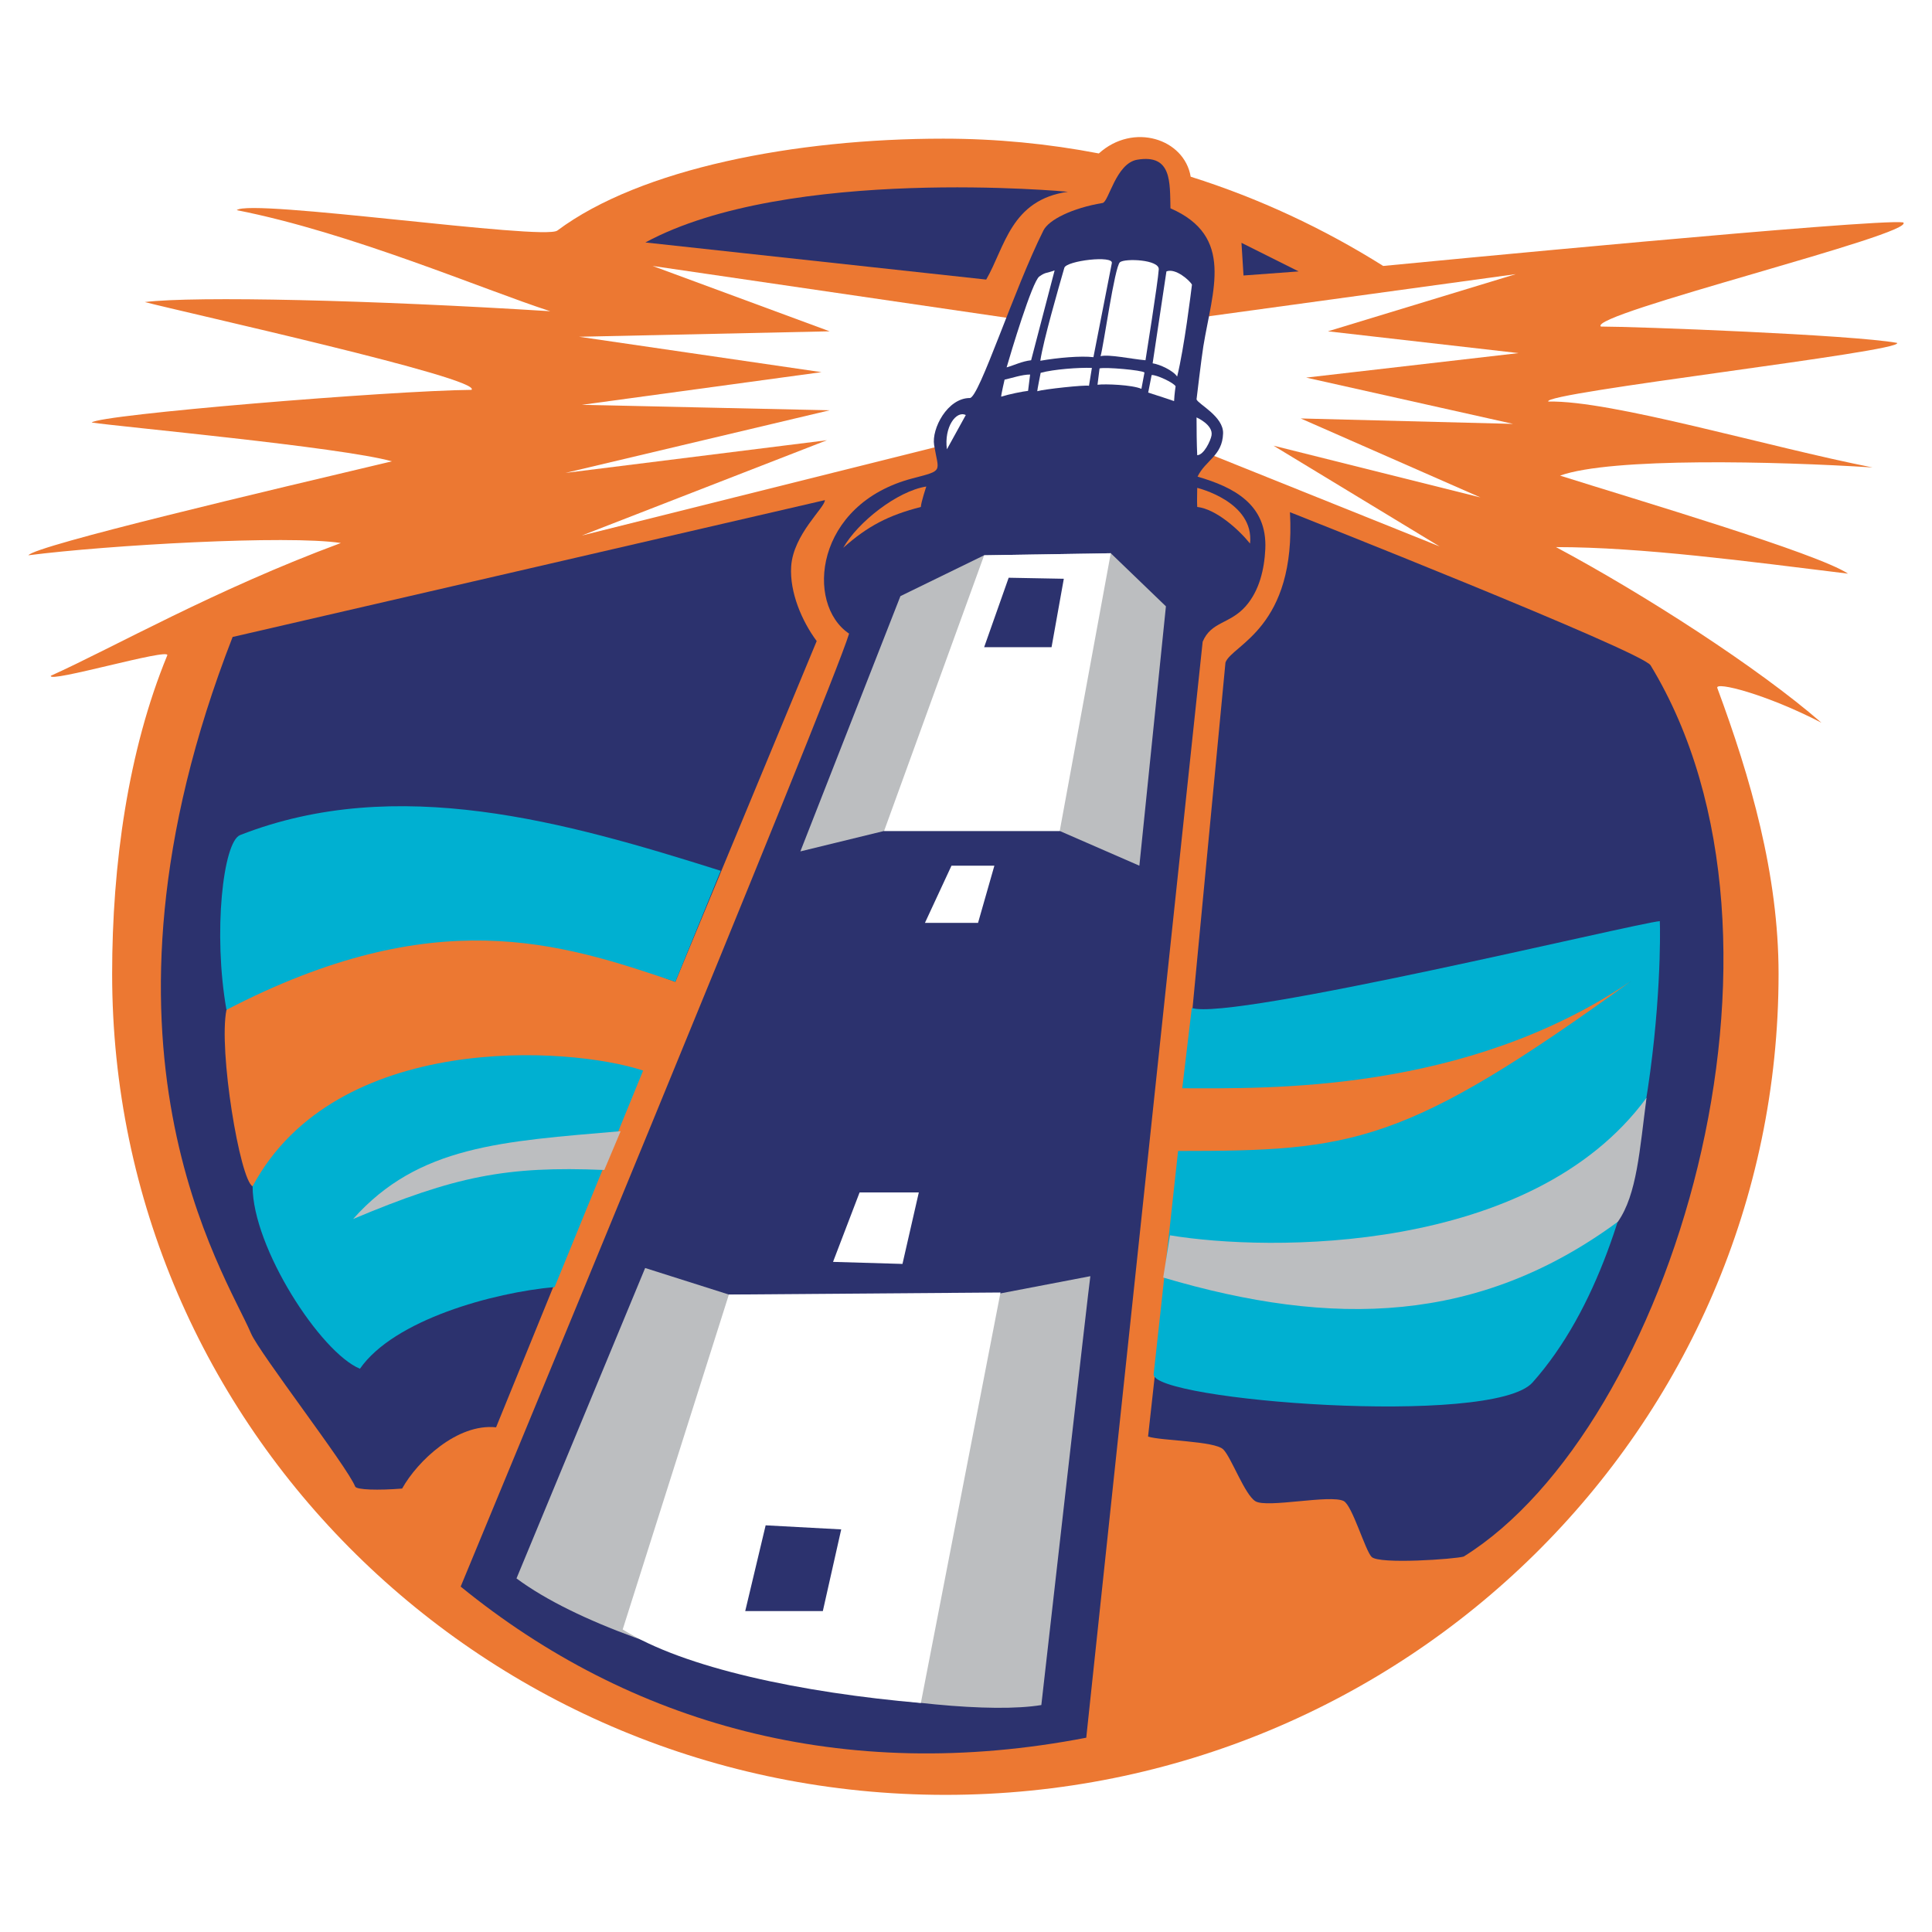
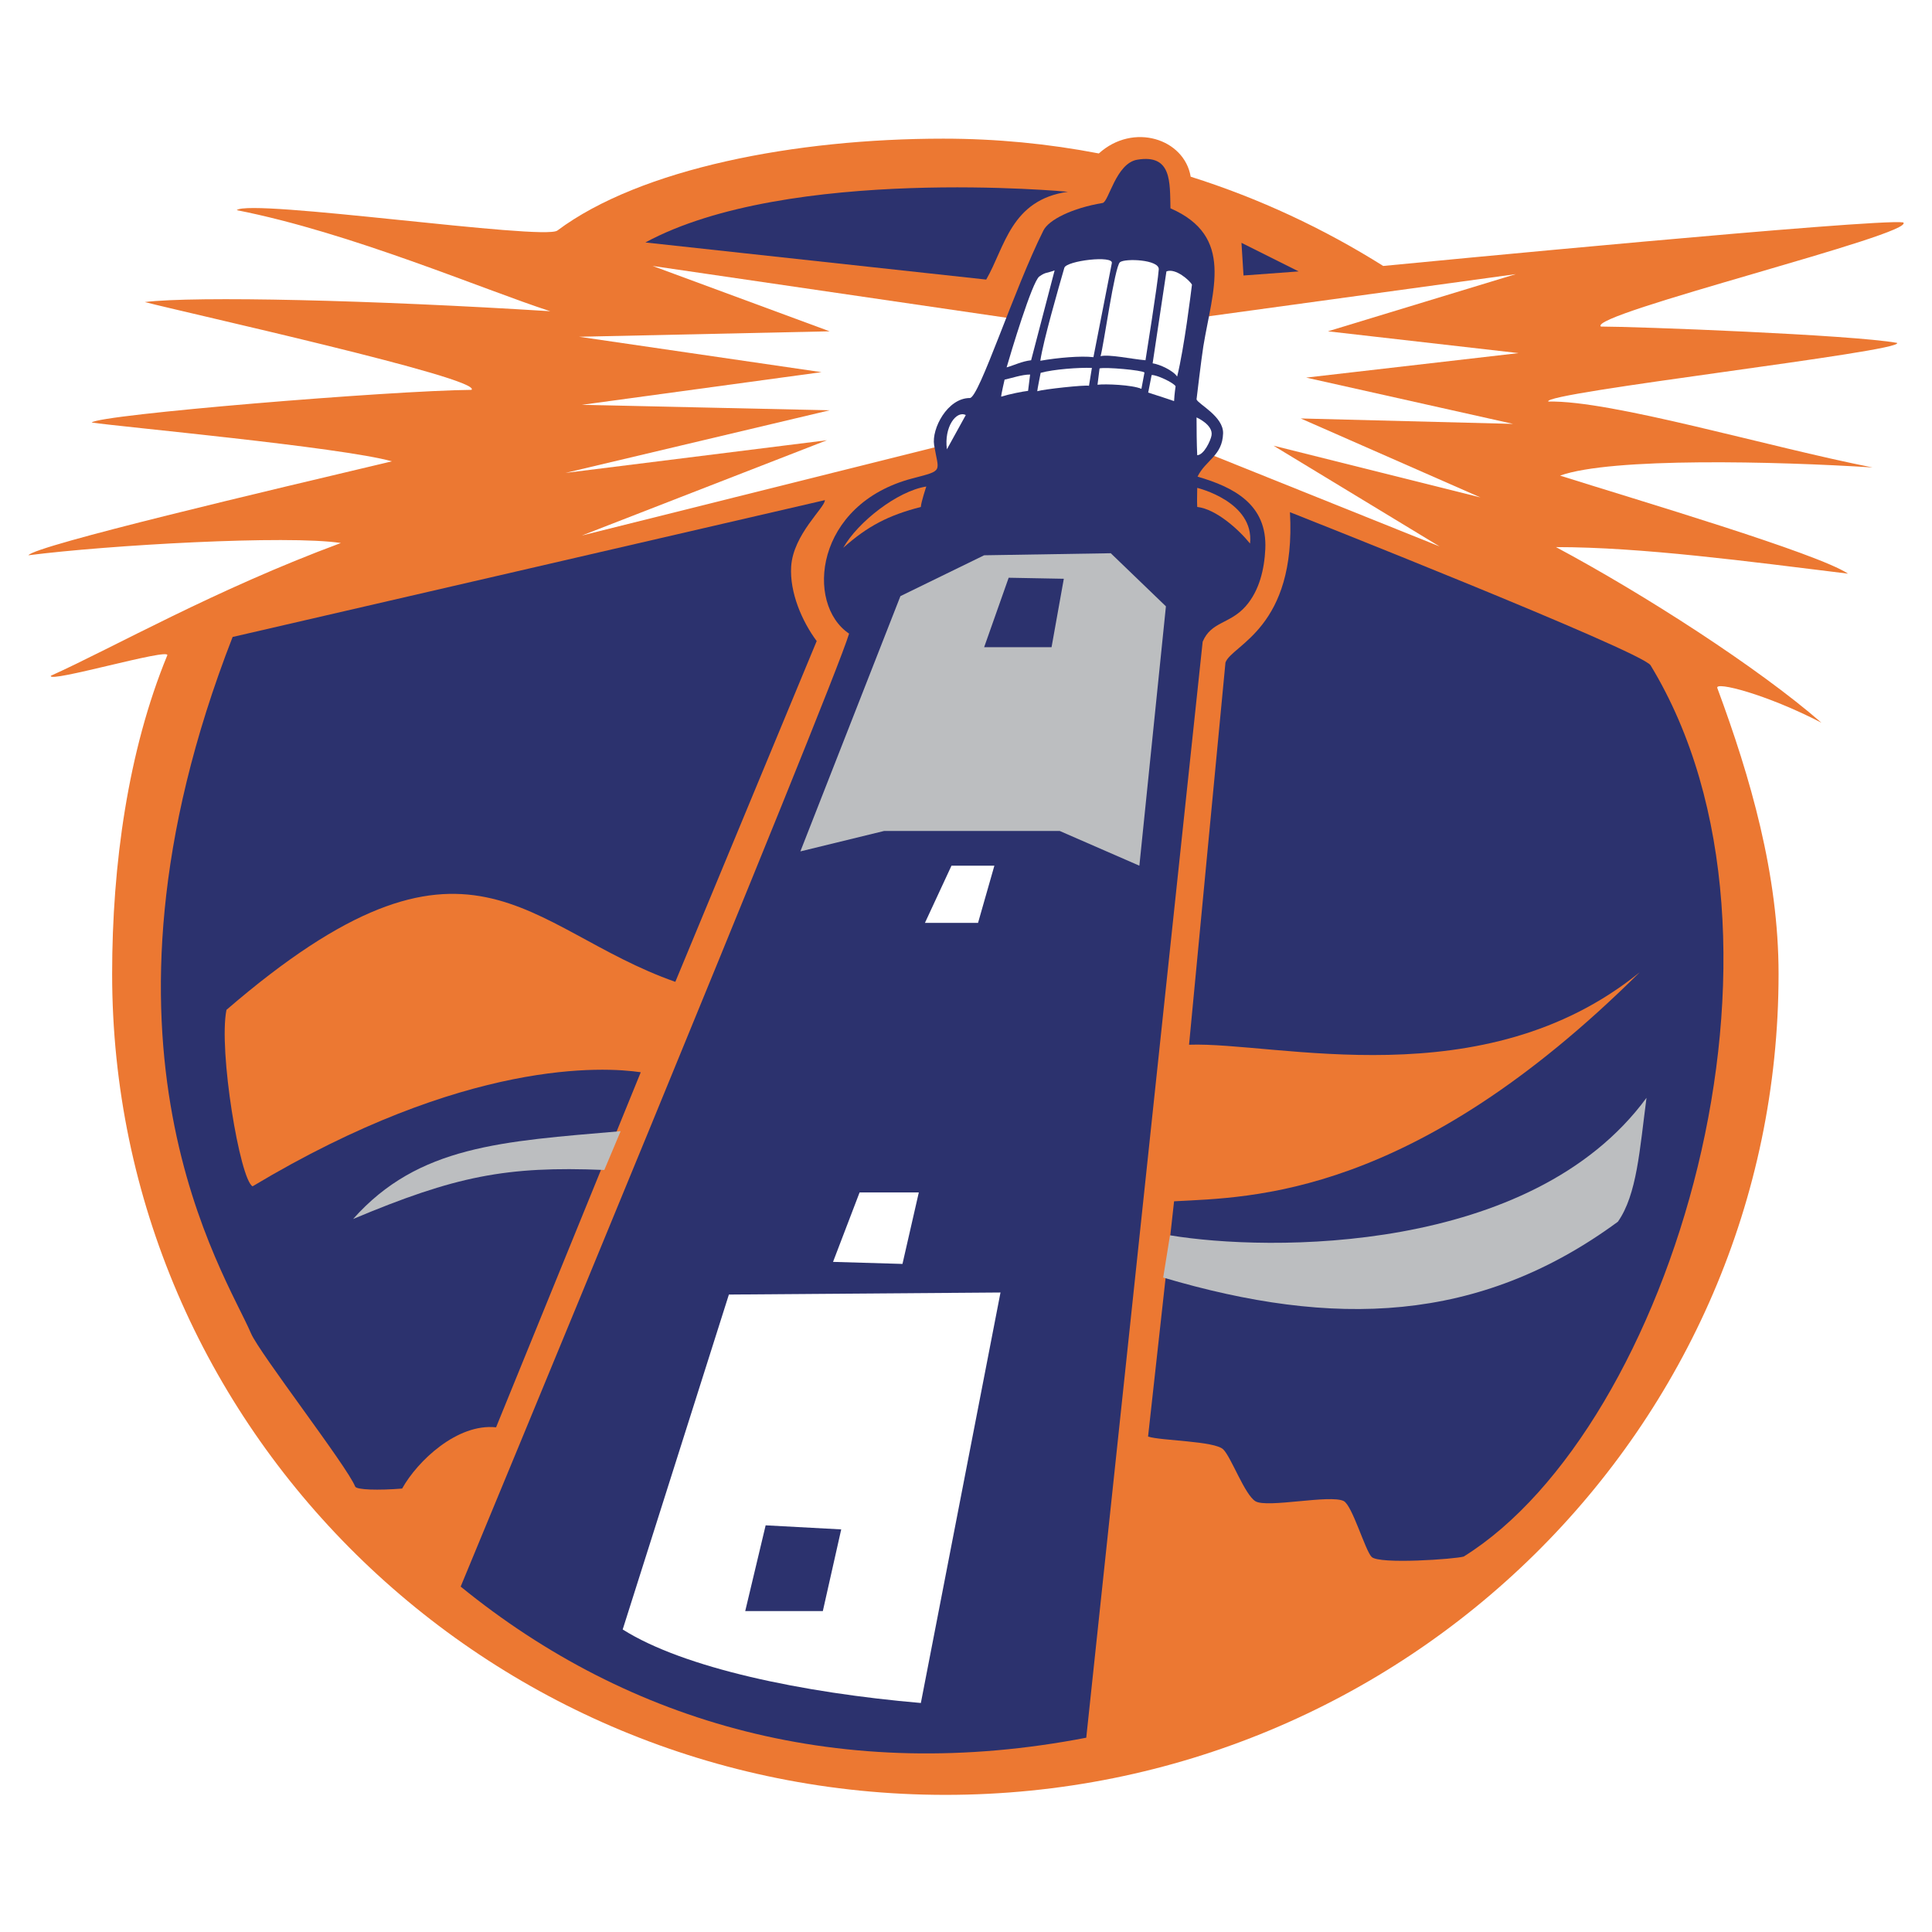
<svg xmlns="http://www.w3.org/2000/svg" version="1.0" id="Layer_1" x="0px" y="0px" width="192.756px" height="192.756px" viewBox="0 0 192.756 192.756" enable-background="new 0 0 192.756 192.756" xml:space="preserve">
  <g>
    <polygon fill-rule="evenodd" clip-rule="evenodd" fill="#FFFFFF" points="0,0 192.756,0 192.756,192.756 0,192.756 0,0  " />
    <path fill-rule="evenodd" clip-rule="evenodd" fill="#EC7832" d="M11.188,97.168c0-10.887,1.587-22.281,5.501-31.784   c0.326-0.792-11.963,2.816-11.614,2.037c6.316-2.853,16.3-8.557,28.933-13.244c-5.297-0.815-23.227,0.204-31.174,1.223   c0.658-0.97,24.149-6.501,36.268-9.373c-5.094-1.426-27.303-3.464-29.952-3.871c0.711-0.788,29.821-3.187,37.898-3.26   c1.108-1.137-28.729-7.743-32.6-8.761c5.093-0.612,22.616-0.204,40.452,0.917c-6.629-2.14-19.873-7.846-31.283-10.086   c1.361-1.187,30.619,3.06,31.989,2.037c8.292-6.192,23.748-9.169,38.509-9.169c5.3,0,10.486,0.508,15.516,1.476   c3.433-3.106,8.527-1.476,9.165,2.32c6.815,2.151,13.26,5.164,19.207,8.904c2.771-0.271,49.227-4.753,51.875-4.346   c1.522,1.102-31.6,9.193-30.155,10.392c3.464,0,25.062,0.815,29.544,1.63c0.861,0.836-35.612,4.982-34.788,5.854   c6.263-0.149,21.952,4.537,32.343,6.574c-9.576-0.611-26.08-1.019-31.174,0.815c7.743,2.445,25.673,7.743,28.729,9.78   c-9.984-1.223-20.579-2.649-29.137-2.649c8.762,4.686,20.172,12.021,26.487,17.522c-5.501-2.852-10.646-4.154-10.391-3.464   c3.308,8.924,6.112,18.584,6.112,28.524c0,45.238-37.219,81.908-83.13,81.908S11.188,142.406,11.188,97.168L11.188,97.168z" />
    <polygon fill-rule="evenodd" clip-rule="evenodd" fill="#FFFFFF" points="58.051,53.43 109.125,40.662 143.626,54.517    127.055,44.465 147.701,49.627 129.771,41.749 150.962,42.292 130.315,37.674 151.505,35.229 132.487,33.055 151.232,27.35    109.668,33.055 65.114,26.535 82.773,33.055 57.779,33.599 81.958,37.13 58.051,40.39 82.773,40.934 56.421,47.182 82.501,43.922    58.051,53.43  " />
    <path fill-rule="evenodd" clip-rule="evenodd" fill="#2C326E" d="M23.209,63.55c0,0,59.089-13.636,59.088-13.651   c0.033,0.722-3.158,3.401-3.362,6.622c-0.163,2.575,1.077,5.467,2.547,7.437l-14.105,34c-15.031-5.271-20.464-18.175-44.783,2.795   c-0.81,4.033,1.348,16.963,2.607,17.605c21.304-12.768,35.102-11.916,38.727-11.379l-14.435,35.424   c-3.872-0.408-7.842,3.359-9.373,6.111c-2.354,0.188-4.553,0.135-4.686-0.203c-0.789-1.994-9.552-13.311-10.392-15.281   C22.474,126.996,7.317,104.301,23.209,63.55L23.209,63.55z" />
    <path fill-rule="evenodd" clip-rule="evenodd" fill="#2C326E" d="M106.544,19.132c-5.705,0.815-6.281,5.537-8.15,8.761   L64.39,24.191C78.63,16.483,106.544,19.132,106.544,19.132L106.544,19.132z" />
    <polygon fill-rule="evenodd" clip-rule="evenodd" fill="#2C326E" points="123.862,24.226 124.066,27.486 129.567,27.079    123.862,24.226  " />
    <path fill-rule="evenodd" clip-rule="evenodd" fill="#2C326E" d="M128.699,51.1c0.643,11.582-5.79,13.219-6.434,14.999   l-3.633,38.134c8.705-0.314,29.369,5.42,44.961-7.227c-22.669,22.512-38.772,22.43-46.455,22.848l-2.595,23.471   c1.286,0.43,6.648,0.43,7.507,1.287c0.8,0.799,2.134,4.512,3.205,5.168c1.154,0.707,7.454-0.697,8.806-0.021   c0.857,0.43,2.144,4.934,2.788,5.576c0.759,0.76,8.363,0.215,9.186-0.037c20.627-12.832,35.425-61.302,18.643-88.92   C163.832,64.983,128.699,51.1,128.699,51.1L128.699,51.1z" />
    <path fill-rule="evenodd" clip-rule="evenodd" fill="#2C326E" d="M113.465,15.934c3.464-0.576,3.246,2.24,3.313,4.849   c6.404,2.795,4.197,8.164,3.28,13.767c-0.191,1.175-0.679,5.297-0.679,5.297c0.157,0.469,2.7,1.698,2.649,3.396   c-0.068,2.241-1.762,2.67-2.548,4.312c3.596,1.042,6.972,2.763,6.759,7.233c-0.095,1.976-0.581,4.143-1.963,5.704   c-1.58,1.786-3.432,1.502-4.286,3.533l-11.614,109.346c-24.246,4.688-45.571-1.357-62.415-15.076c0,0,37.141-89.601,38.752-95.078   c-4.396-2.956-3.436-12.945,6.344-15.492c3.161-0.823,2.581-0.611,2.14-3.328c-0.263-1.618,1.325-4.687,3.565-4.687   c0.924,0,4.381-10.798,7.34-16.714c0.537-1.074,2.888-2.241,5.904-2.744C110.619,20.151,111.329,16.29,113.465,15.934   L113.465,15.934z" />
    <path fill-rule="evenodd" clip-rule="evenodd" fill="#FFFFFF" d="M118.922,28.403c-0.204-0.407-1.637-1.688-2.547-1.324   l-1.376,9.169c0.714,0.102,2.056,0.726,2.445,1.324C118.158,34.668,118.819,29.218,118.922,28.403L118.922,28.403z" />
    <path fill-rule="evenodd" clip-rule="evenodd" fill="#FFFFFF" d="M109.804,35.534c0.866-0.204,3.114,0.292,4.482,0.408   c0,0,1.25-7.82,1.324-9.067c0.059-0.977-3.361-1.121-3.871-0.713C111.205,26.589,110.109,34.516,109.804,35.534L109.804,35.534z" />
    <path fill-rule="evenodd" clip-rule="evenodd" fill="#FFFFFF" d="M110.925,26.264l-1.834,9.372   c-1.223-0.152-3.566,0.051-5.298,0.357c0.303-2.039,1.814-7.244,2.395-9.271C106.391,26.009,111.143,25.444,110.925,26.264   L110.925,26.264z" />
    <path fill-rule="evenodd" clip-rule="evenodd" fill="#FFFFFF" d="M102.876,35.942c-0.917,0.102-1.689,0.497-2.445,0.713   c0.408-1.426,2.548-8.558,3.261-9.067c0.646-0.462,0.713-0.306,1.528-0.611L102.876,35.942L102.876,35.942z" />
    <path fill-rule="evenodd" clip-rule="evenodd" fill="#FFFFFF" d="M100.228,37.877c0,0-0.35,1.503-0.34,1.698   c0.814-0.255,2.174-0.526,2.683-0.578l0.204-1.63C101.959,37.368,100.94,37.725,100.228,37.877L100.228,37.877z" />
    <path fill-rule="evenodd" clip-rule="evenodd" fill="#FFFFFF" d="M108.938,36.706c-1.274-0.051-3.838,0.136-5.111,0.493   c0,0-0.346,1.727-0.34,1.833c0.662-0.204,4.754-0.645,5.161-0.543L108.938,36.706L108.938,36.706z" />
    <path fill-rule="evenodd" clip-rule="evenodd" fill="#FFFFFF" d="M109.498,38.387c0.764-0.102,3.471,0.007,4.381,0.408l0.306-1.63   c-0.238-0.236-3.923-0.561-4.482-0.408L109.498,38.387L109.498,38.387z" />
    <path fill-rule="evenodd" clip-rule="evenodd" fill="#FFFFFF" d="M114.897,37.419l-0.34,1.749c0.884,0.271,2.174,0.713,2.581,0.849   c0.036-0.743,0.152-1.478,0.152-1.478C117.08,38.168,115.356,37.368,114.897,37.419L114.897,37.419z" />
    <path fill-rule="evenodd" clip-rule="evenodd" fill="#FFFFFF" d="M119.38,41.646c0,1.146,0.012,2.63,0.067,3.77   c0.669-0.023,1.334-1.44,1.427-1.969C121.062,42.378,119.38,41.646,119.38,41.646L119.38,41.646z" />
    <path fill-rule="evenodd" clip-rule="evenodd" fill="#FFFFFF" d="M94.473,44.826l1.884-3.417   C95.405,40.933,94.173,42.606,94.473,44.826L94.473,44.826z" />
    <polygon fill-rule="evenodd" clip-rule="evenodd" fill="#BCBEC0" points="79.853,84.944 88.206,82.906 105.729,82.906    113.675,86.37 116.324,60.494 110.822,55.196 98.189,55.4 89.836,59.475 79.853,84.944  " />
-     <path fill-rule="evenodd" clip-rule="evenodd" fill="#BCBEC0" d="M51.531,157.479c11.817,8.762,42.713,14.234,52.363,12.633   c0,0,4.834-42.695,4.891-42.787l-9.576,1.834H72.721l-8.354-2.65L51.531,157.479L51.531,157.479z" />
    <polygon fill-rule="evenodd" clip-rule="evenodd" fill="#FFFFFF" points="83.112,125.898 90.04,126.102 91.67,118.971    85.761,118.971 83.112,125.898  " />
    <polygon fill-rule="evenodd" clip-rule="evenodd" fill="#FFFFFF" points="92.281,92.075 97.579,92.075 99.209,86.37 94.93,86.37    92.281,92.075  " />
-     <path fill-rule="evenodd" clip-rule="evenodd" fill="#00B0D1" d="M118.905,100.564c3.865,1.34,44.219-8.447,46.695-8.662   c0.114,2.298,0.197,31.535-12.698,46.029c-3.979,4.471-38.062,1.777-37.801-0.828l2.438-22.271   c17.394-0.004,22.556-0.549,45.24-16.984c-16.572,11.275-36.363,10.73-44.825,10.73L118.905,100.564L118.905,100.564z" />
-     <path fill-rule="evenodd" clip-rule="evenodd" fill="#00B0D1" d="M67.377,97.957c-11.5-3.912-23.996-7.987-44.783,2.795   c-1.354-7.658-0.335-16.774,1.363-17.438c15.621-6.112,32.464-1.324,47.949,3.565L67.377,97.957L67.377,97.957z" />
-     <path fill-rule="evenodd" clip-rule="evenodd" fill="#00B0D1" d="M64.164,106.812l-8.829,21.598   c-6.112,0.543-16.028,3.26-19.424,8.15c-3.939-1.631-10.709-12.09-10.709-18.203C33.488,102.873,56.829,104.367,64.164,106.812   L64.164,106.812z" />
    <path fill-rule="evenodd" clip-rule="evenodd" fill="#BCBEC0" d="M60.292,116.729c-9.78-0.408-14.874,0.611-25.062,4.891   c6.52-7.336,14.874-7.742,26.692-8.762L60.292,116.729L60.292,116.729z" />
    <path fill-rule="evenodd" clip-rule="evenodd" fill="#BCBEC0" d="M164.272,109.529c-0.679,5.162-0.95,9.645-2.853,12.361   c-13.854,10.188-28.389,10.594-45.367,5.57l0.679-4.213C126.511,124.879,152.773,125.205,164.272,109.529L164.272,109.529z" />
-     <polygon fill-rule="evenodd" clip-rule="evenodd" fill="#FFFFFF" points="110.822,55.196 105.729,82.906 88.206,82.906    98.189,55.4 110.822,55.196  " />
    <path fill-rule="evenodd" clip-rule="evenodd" fill="#FFFFFF" d="M72.721,129.158l27.099-0.205l-7.946,40.955   c-11.817-1.02-23.646-3.479-29.748-7.336L72.721,129.158L72.721,129.158z" />
    <polygon fill-rule="evenodd" clip-rule="evenodd" fill="#2C326E" points="76.389,152.182 74.351,160.738 82.094,160.738    83.928,152.588 76.389,152.182  " />
    <polygon fill-rule="evenodd" clip-rule="evenodd" fill="#2C326E" points="100.635,57.641 98.189,64.568 104.914,64.568    106.137,57.743 100.635,57.641  " />
    <path fill-rule="evenodd" clip-rule="evenodd" fill="#EC7832" d="M119.447,48.676c0,0.717-0.036,1.192,0,1.902   c1.868,0.208,4.129,2.234,5.271,3.653C125.152,50.035,119.447,48.676,119.447,48.676L119.447,48.676z" />
    <path fill-rule="evenodd" clip-rule="evenodd" fill="#EC7832" d="M91.875,50.578c-3.24,0.836-5.298,1.902-7.743,4.075   c1.434-2.544,5.383-5.661,8.286-6.113C92.417,48.54,91.887,50.12,91.875,50.578L91.875,50.578z" />
  </g>
</svg>